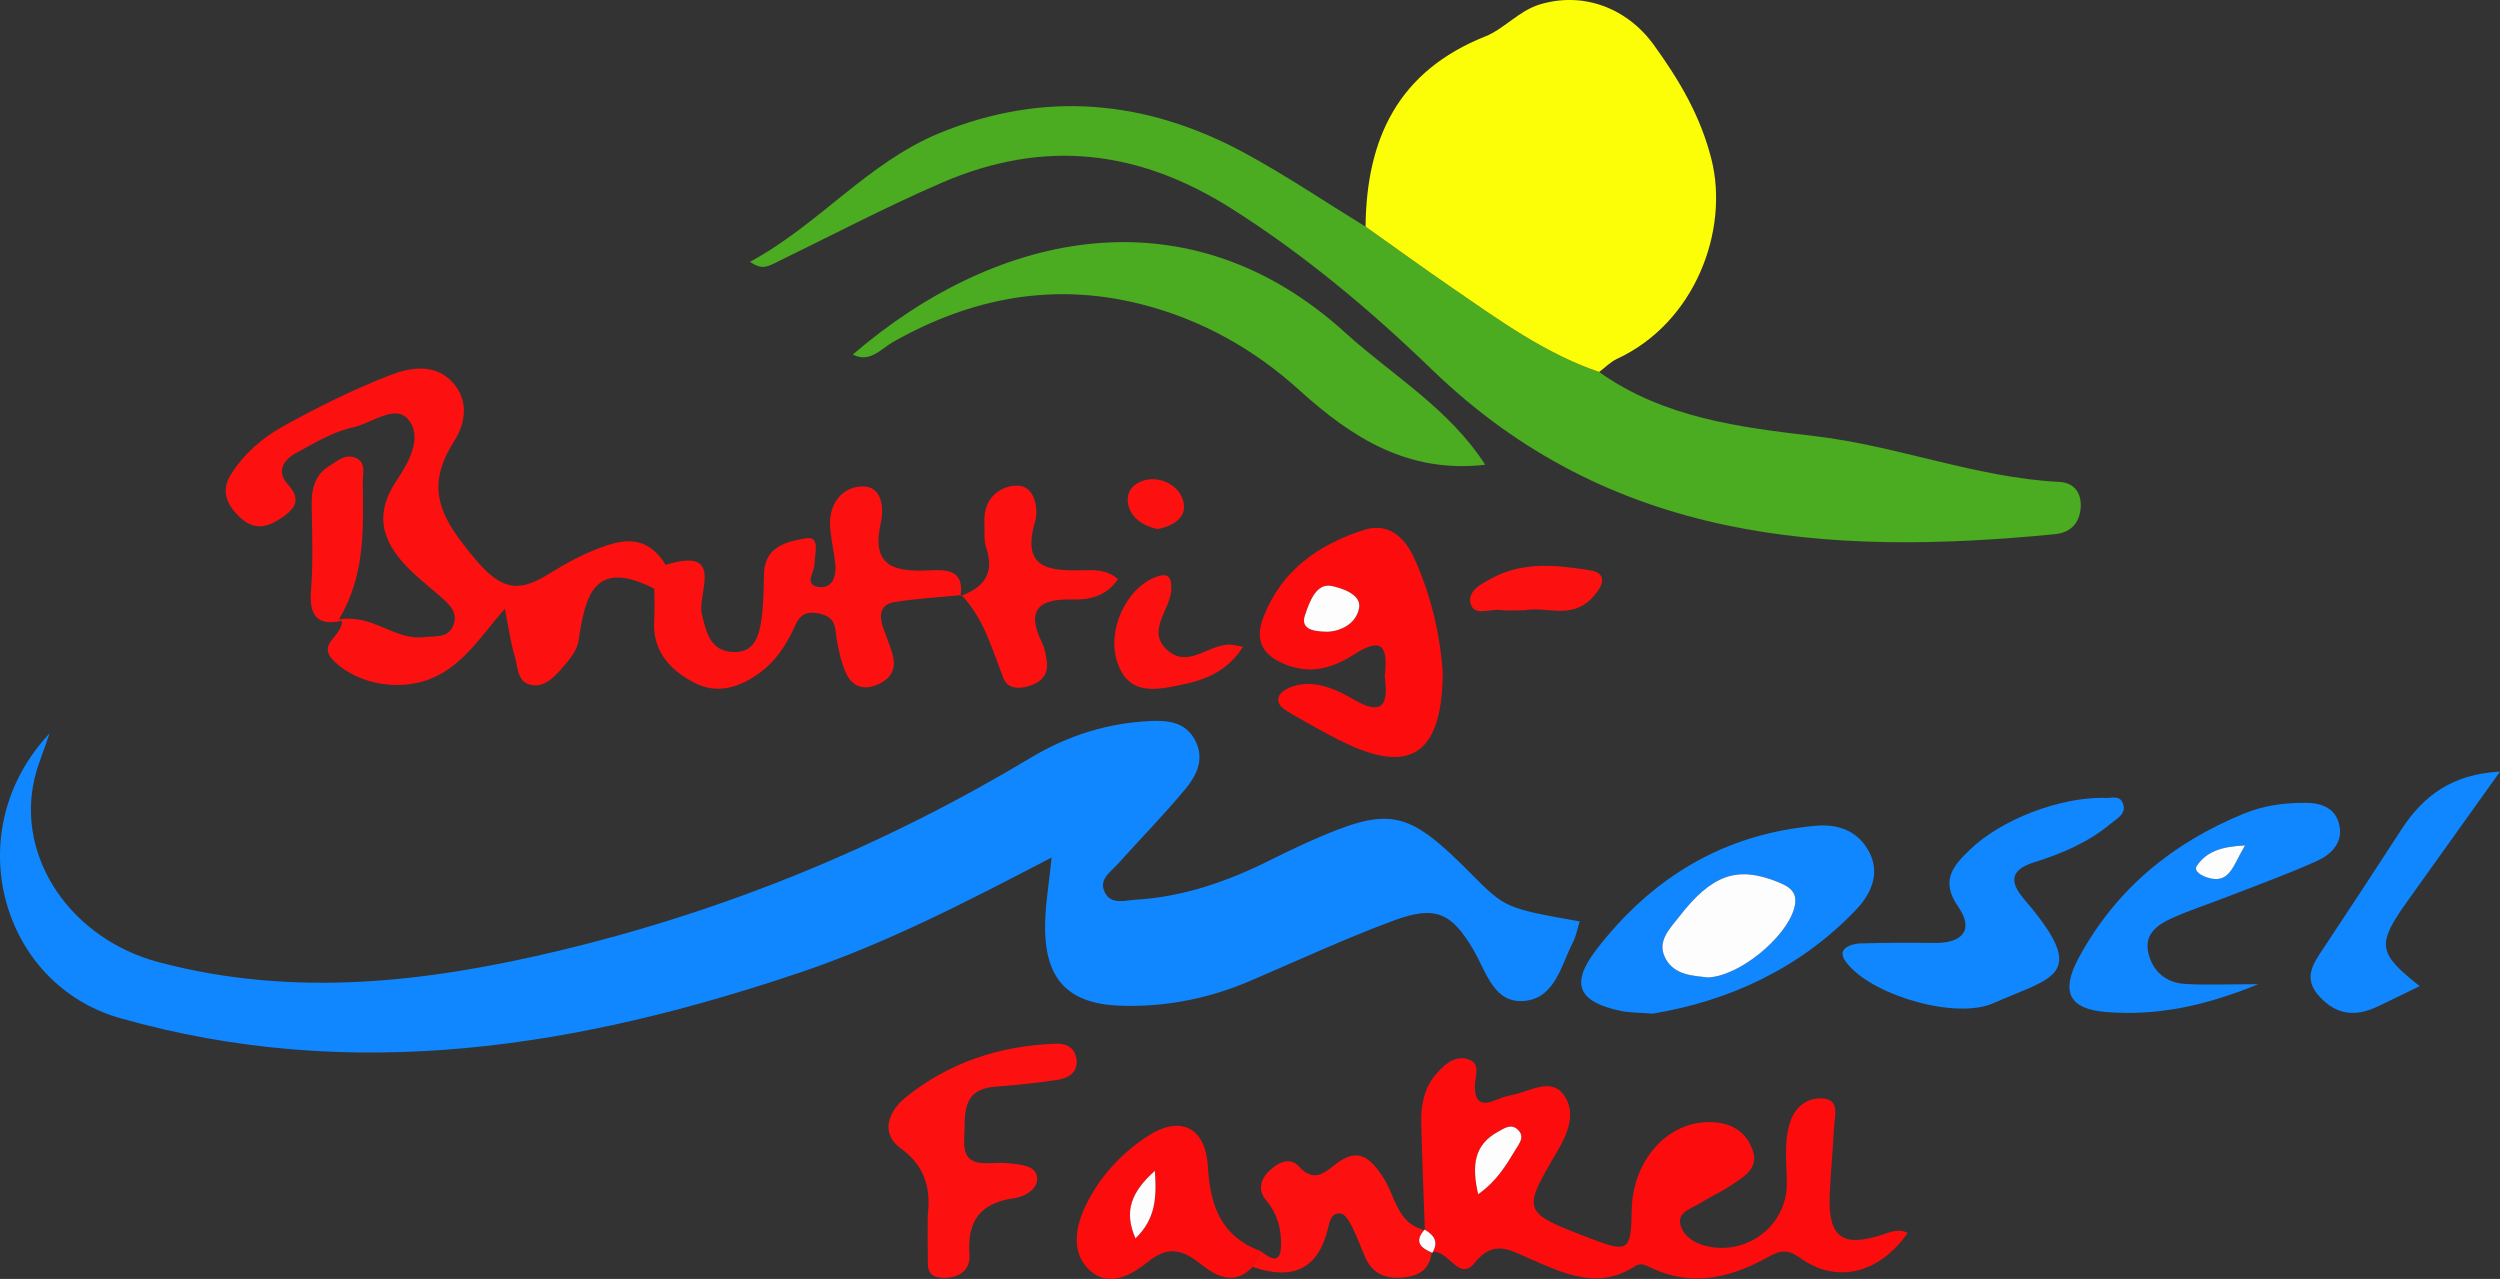
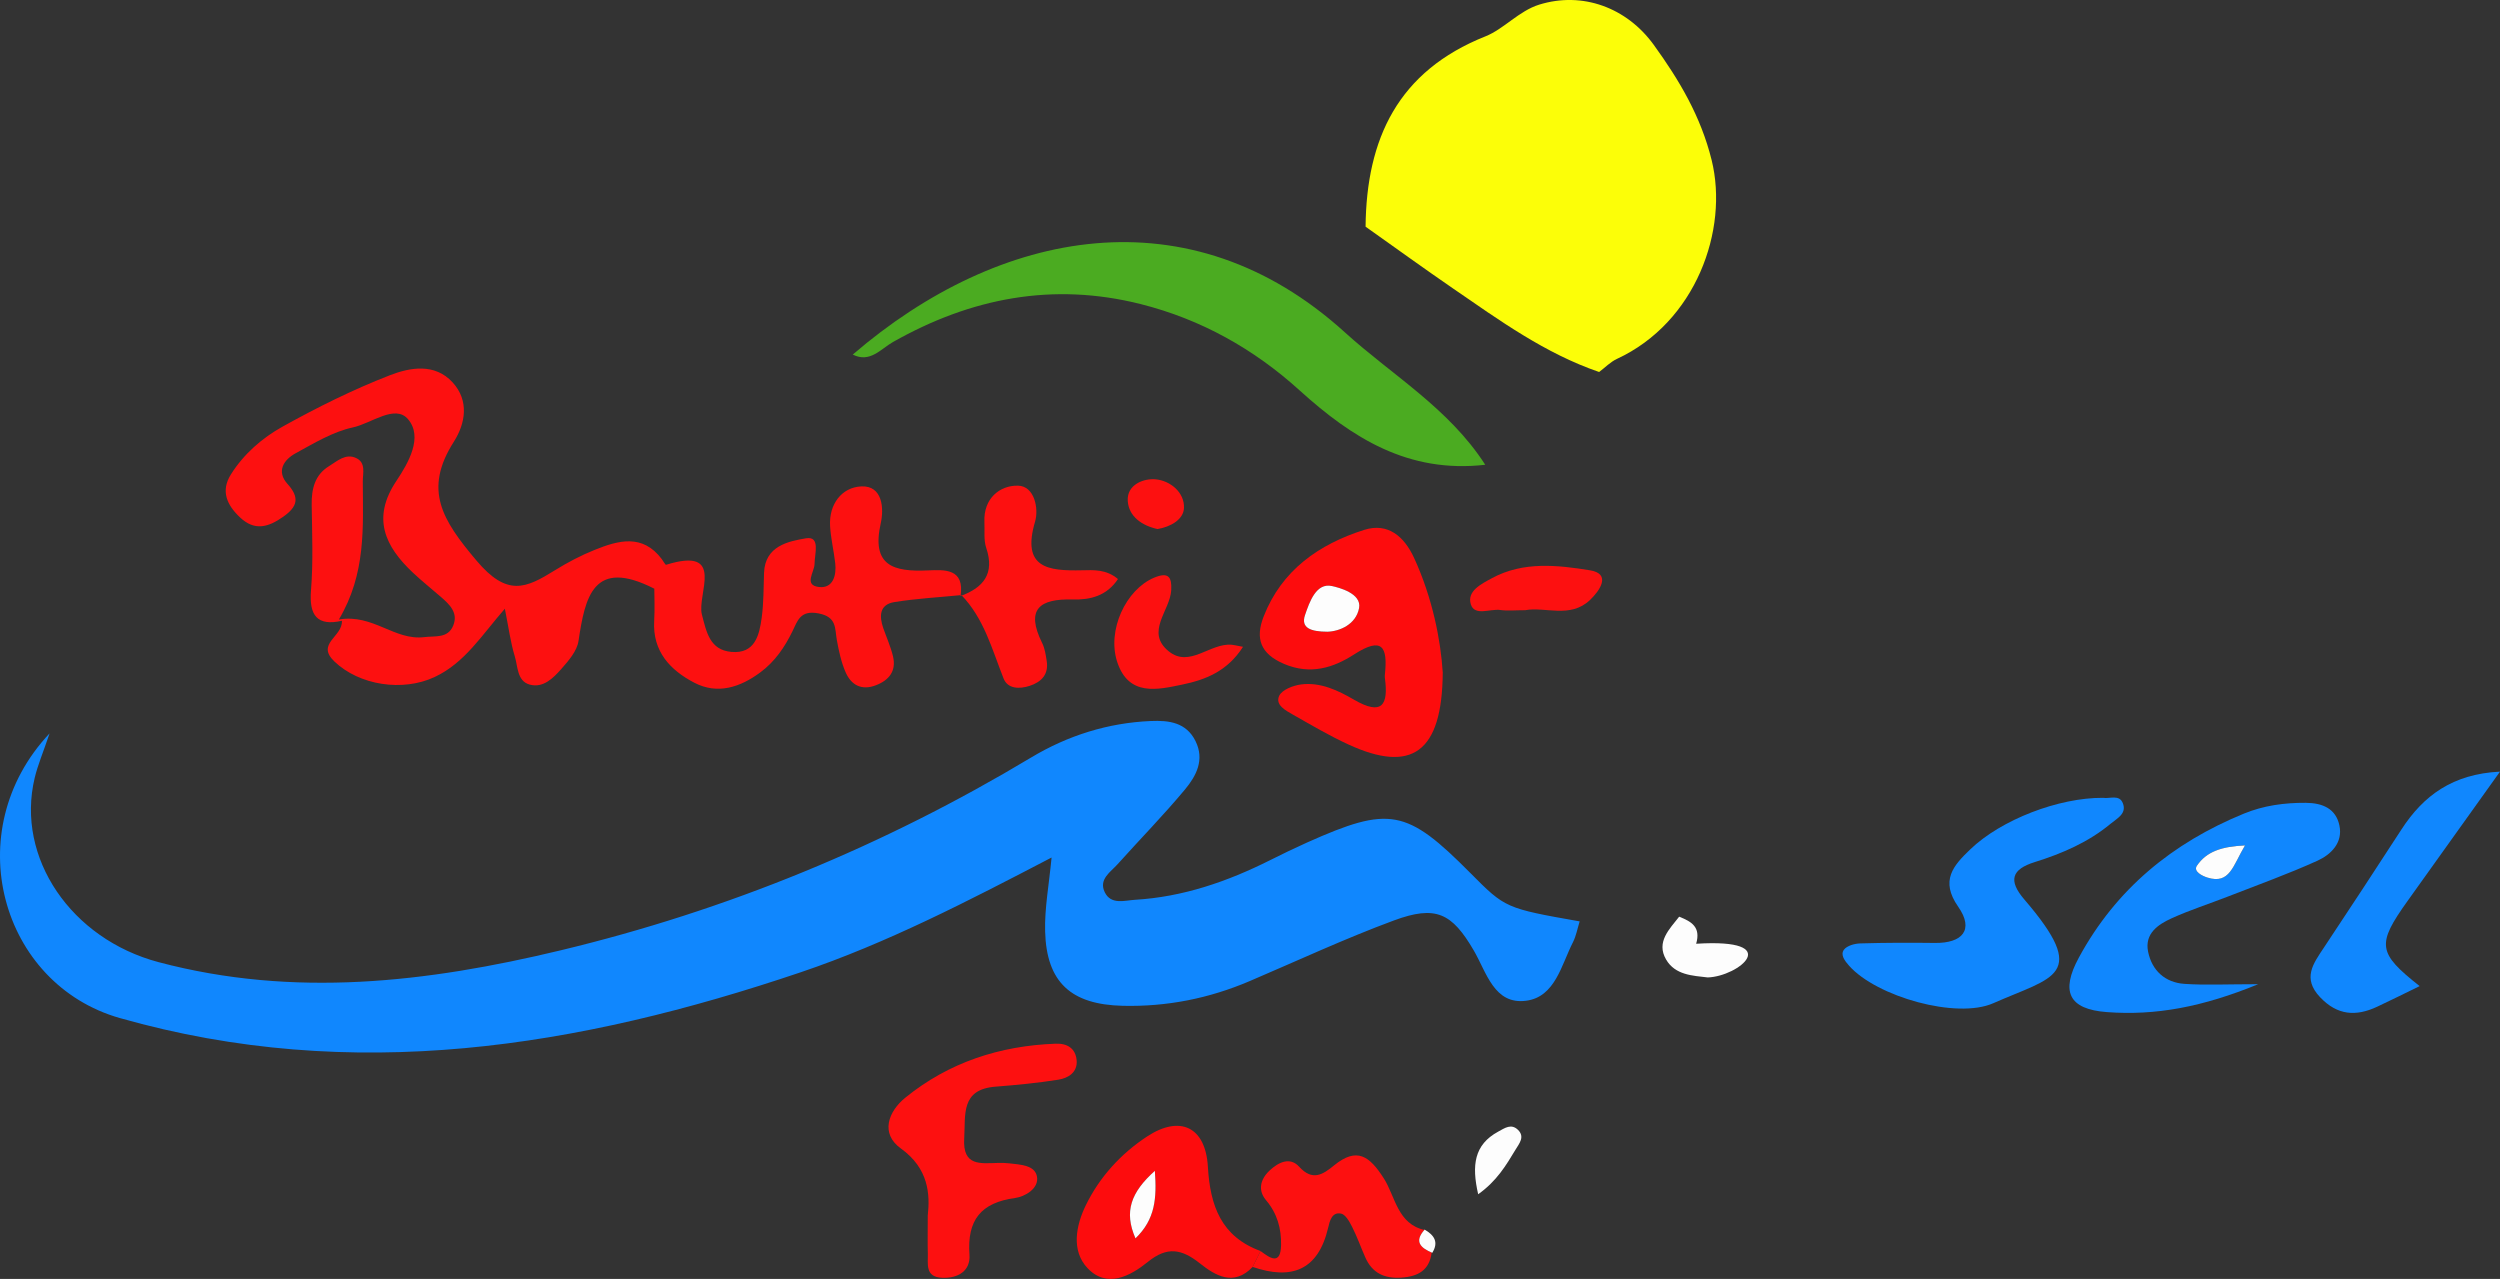
<svg xmlns="http://www.w3.org/2000/svg" version="1.1" id="Ebene_1" x="0px" y="0px" viewBox="0 0 334.629 171.187" style="enable-background:new 0 0 334.629 171.187;" xml:space="preserve">
  <rect x="0" y="0" width="334.629" height="171.187" fill="#333333" stroke="none" />
  <style type="text/css">
	.st0{fill:#1087FE;}
	.st1{fill:#4BAB21;}
	.st2{fill:#FCFE08;}
	.st3{fill:#FD1010;}
	.st4{fill:#FD0C0D;}
	.st5{fill:#FDFDFD;}
</style>
  <path class="st0" d="M211.441,123.33c-0.3,0.956-0.469,1.942-0.902,2.794  c-1.558,3.06-2.383,7.312-6.252,7.825c-4.294,0.569-5.306-3.788-7.018-6.723  c-2.934-5.029-5.084-6.098-10.712-4.015c-6.535,2.419-12.872,5.373-19.287,8.111  c-5.431,2.318-11.071,3.446-16.995,3.306c-6.886-0.163-10.203-3.116-10.384-9.963  c-0.082-3.112,0.522-6.242,0.863-9.884c-11.144,5.81-22.016,11.451-33.557,15.352  c-29.786,10.068-59.972,15.002-91.152,6.137  C0.112,131.74-5.678,111.257,6.637,98.164c-0.879,2.596-1.584,4.245-1.995,5.965  c-2.555,10.682,4.885,21.555,16.588,24.658c18.105,4.8,35.898,2.72,53.778-1.575  c22.367-5.374,43.312-13.998,63.002-25.813c4.918-2.951,10.29-4.647,16.046-4.891  c2.38-0.101,4.724,0.167,5.972,2.699c1.235,2.507,0.084,4.658-1.395,6.439  c-2.868,3.453-6.025,6.665-9.023,10.011c-0.956,1.067-2.581,2.032-1.738,3.767  c0.836,1.721,2.662,1.098,4.055,1.015c6.413-0.382,12.362-2.437,18.065-5.297  c1.636-0.82,3.283-1.62,4.953-2.367c11.05-4.943,13.336-4.511,21.852,4.067  C201.482,121.561,201.508,121.573,211.441,123.33z" />
-   <path class="st1" d="M214.047,49.793c8.618,6.135,18.824,7.41,28.807,8.575  c11.114,1.297,21.606,5.565,32.813,6.141c1.971,0.101,2.97,1.479,2.835,3.421  c-0.145,2.083-1.326,3.366-3.467,3.575c-30.485,2.971-59.477,1.054-83.333-22.002  c-8.191-7.917-17.035-15.354-26.805-21.547  c-12.461-7.899-25.111-9.436-38.857-3.487c-7.633,3.304-14.959,7.166-22.417,10.788  c-0.985,0.479-1.765,0.829-3.236-0.216c9.211-4.958,15.779-13.307,25.419-17.248  c14.014-5.729,27.676-4.42,40.811,2.696c5.542,3.002,10.786,6.553,16.166,9.854  c3.889,2.753,7.747,5.55,11.674,8.248C200.677,42.861,206.802,47.311,214.047,49.793z  " />
  <path class="st2" d="M214.047,49.793c-7.245-2.482-13.37-6.932-19.589-11.204  c-3.927-2.697-7.785-5.495-11.674-8.248c0.114-11.785,4.349-20.818,16.048-25.476  c2.467-0.982,4.475-3.404,7.204-4.248c5.76-1.782,11.697,0.374,15.33,5.398  c3.412,4.719,6.291,9.557,7.739,15.411c2.312,9.346-2.123,21.726-12.673,26.612  C215.554,48.445,214.838,49.2,214.047,49.793z" />
  <path class="st3" d="M128.685,79.653c-2.995,0.297-6.012,0.459-8.978,0.937  c-1.991,0.321-2.042,1.871-1.481,3.484c0.437,1.255,0.993,2.48,1.301,3.765  c0.463,1.933-0.477,3.179-2.259,3.874c-1.923,0.75-3.326,0.004-4.081-1.726  c-0.589-1.35-0.905-2.842-1.172-4.303c-0.289-1.578,0.026-3.094-2.436-3.576  c-2.471-0.484-2.82,0.984-3.523,2.423c-1.038,2.123-2.34,4.02-4.262,5.451  c-2.716,2.022-5.754,3.019-8.858,1.402c-3.203-1.669-5.609-4.176-5.372-8.272  c0.096-1.652,0.016-3.313,0.016-4.314c-8.176-4.171-9.262,1.11-10.147,7.003  c-0.202,1.343-1.336,2.652-2.303,3.746c-1.081,1.223-2.435,2.587-4.234,2.086  c-1.691-0.471-1.573-2.411-1.987-3.766c-0.579-1.892-0.83-3.884-1.333-6.389  c-3.095,3.542-5.36,7.254-9.403,9.145c-4.273,1.998-10.067,1.125-13.421-2.09  c-2.501-2.396,1.13-3.29,1.014-5.441c-3.297,0.75-4.407-0.709-4.14-4.036  c0.306-3.807,0.15-7.657,0.094-11.486c-0.031-2.137,0.418-4.008,2.33-5.18  c1.088-0.667,2.207-1.74,3.617-1.081c1.341,0.627,0.891,2.023,0.894,3.128  c0.021,6.133,0.457,12.333-3.204,18.488c4.564-0.795,7.452,2.853,11.448,2.353  c1.457-0.182,3.153,0.198,3.861-1.546c0.693-1.707-0.474-2.807-1.631-3.816  c-1.253-1.093-2.56-2.128-3.769-3.267c-3.752-3.533-5.533-7.311-2.207-12.281  c1.63-2.435,3.585-5.868,1.563-8.253c-1.74-2.052-4.905,0.56-7.38,1.093  c-2.69,0.579-5.212,2.119-7.683,3.468c-1.597,0.872-2.586,2.424-1.083,4.09  c1.665,1.845,1.352,3.047-0.552,4.391c-1.981,1.398-3.815,1.974-5.8,0.095  c-1.749-1.655-2.619-3.526-1.212-5.76c1.72-2.731,4.179-4.87,6.911-6.388  c4.637-2.577,9.429-4.961,14.368-6.879c2.675-1.039,5.992-1.657,8.39,0.956  c2.253,2.456,1.715,5.512,0.174,7.93c-4.119,6.463-1.562,10.482,3.001,15.898  c4.131,4.904,6.621,3.746,10.528,1.318c1.686-1.048,3.473-1.983,5.313-2.724  c3.175-1.278,6.403-2.184,8.982,1.228c0.2,0.265,0.475,0.797,0.578,0.765  c8.059-2.504,4.098,3.955,4.792,6.654c0.619,2.406,1.079,4.745,3.938,5.007  c3.165,0.29,3.754-2.237,4.072-4.607c0.265-1.971,0.241-3.982,0.31-5.976  c0.125-3.617,3.298-4.227,5.599-4.62c1.981-0.339,1.17,2.061,1.16,3.424  c-0.008,1.092-1.499,2.855,0.605,3.093c1.847,0.209,2.353-1.523,2.163-3.192  c-0.189-1.653-0.586-3.289-0.687-4.945c-0.181-2.963,1.58-5.209,4.173-5.33  c2.882-0.135,3.044,2.994,2.611,4.913c-1.303,5.772,1.762,6.532,6.304,6.333  c2.232-0.098,4.945-0.278,4.372,3.435L128.685,79.653z" />
-   <path class="st4" d="M190.721,164.643c-0.168-4.784-0.374-9.568-0.487-14.354  c-0.057-2.376,0.401-4.711,2.003-6.536c1.076-1.226,2.476-2.549,4.285-1.967  c1.729,0.557,0.914,2.281,0.895,3.483c-0.041,2.587,1.125,2.735,3.098,1.851  c0.75-0.336,1.59-0.475,2.396-0.677c2.185-0.548,4.808-2.147,6.426,0.144  c1.649,2.337,0.549,5.079-0.873,7.497c-4.789,8.146-4.769,8.158,4.35,11.668  c5.12,1.971,5.513,1.71,5.592-3.702c0.103-7.068,5.224-12.393,11.249-11.815  c2.437,0.234,4.094,1.44,4.906,3.623c0.929,2.497-1.072,3.6-2.705,4.704  c-1.372,0.927-2.905,1.611-4.312,2.491c-1.197,0.748-3.197,1.199-2.552,3.101  c0.46,1.356,1.836,2.273,3.422,2.641c5.534,1.285,10.775-2.818,10.755-8.389  c-0.01-2.815-0.451-5.683,0.514-8.424c0.765-2.173,2.733-3.247,4.687-2.9  c1.851,0.328,1.192,2.439,1.12,3.867c-0.152,2.991-0.459,5.974-0.58,8.965  c-0.233,5.732,1.671,7.129,7.166,5.313c1.076-0.356,2.106-0.788,3.28-0.207  c-3.842,5.476-9.552,6.909-14.494,3.292c-2.081-1.523-3.315-0.518-4.884,0.31  c-4.763,2.512-9.639,3.538-14.788,1.161c-0.736-0.34-1.479-0.863-2.328-0.31  c-4.98,3.247-9.54,0.979-14.154-1.014c-2.494-1.077-4.777-2.655-7.343,0.593  c-2.09,2.645-3.514-1.947-5.728-1.442c0-0,0.078,0.077,0.078,0.077  c0.9-1.442,0.241-2.372-1.021-3.103L190.721,164.643z M197.856,159.854  c2.498-1.774,3.741-3.885,4.999-5.971c0.493-0.818,1.287-1.716,0.327-2.65  c-0.898-0.873-1.749-0.253-2.658,0.244  C197.327,153.224,196.963,155.948,197.856,159.854z" />
  <path class="st1" d="M198.802,62.209c-10.336,1.188-17.869-3.632-24.857-9.964  c-6.125-5.55-13.199-9.51-21.26-11.542c-11.759-2.963-22.737-0.822-33.168,5.082  c-1.622,0.918-3.071,2.838-5.375,1.675c19.604-16.854,45.07-21.857,65.88-2.967  C186.344,50.232,193.909,54.62,198.802,62.209z" />
  <path class="st4" d="M193.114,90.014c-0.071,10.798-4.213,13.503-12.609,9.645  c-2.55-1.172-4.982-2.607-7.426-3.995c-0.984-0.559-2.428-1.304-1.855-2.531  c0.378-0.81,1.881-1.389,2.949-1.523c2.577-0.324,4.926,0.804,7.057,2.041  c3.769,2.188,4.635,0.722,4.138-2.914c-0.022-0.163-0.01-0.333,0.007-0.498  c0.375-3.612-0.313-5.102-4.126-2.643c-2.772,1.788-5.846,2.776-9.384,1.266  c-3.208-1.37-3.849-3.453-2.724-6.339c2.42-6.207,7.4-9.67,13.448-11.595  c3.19-1.016,5.37,0.88,6.694,3.759  C191.742,80.036,192.844,85.693,193.114,90.014z M177.674,84.557  c1.601-0.042,3.835-0.954,4.242-3.174c0.36-1.967-2.731-2.741-3.639-2.941  c-2.101-0.462-2.989,2.104-3.596,3.883  C174.088,84.061,175.449,84.548,177.674,84.557z" />
-   <path class="st0" d="M221.237,135.678c-1.977-0.157-3.16-0.124-4.286-0.363  c-5.727-1.213-6.809-3.602-3.284-8.192c7.409-9.65,17.08-15.518,29.385-16.593  c3.071-0.268,5.686,0.725,7.147,3.516c1.547,2.955,0.151,5.723-1.787,7.753  C240.799,129.77,231.243,134.004,221.237,135.678z M228.584,130.832  c4.165-0.13,10.415-5.259,11.553-9.192c0.646-2.23-0.606-2.963-2.274-3.624  c-5.334-2.115-8.711-0.982-13.105,4.684c-1.262,1.628-3.124,3.375-1.753,5.731  C224.222,130.52,226.558,130.593,228.584,130.832z" />
  <path class="st0" d="M281.487,106.791c0.922,0.15,2.186-0.49,2.659,0.718  c0.552,1.408-0.776,2.034-1.621,2.737c-2.991,2.489-6.503,3.999-10.173,5.146  c-3.108,0.971-3.566,2.472-1.399,4.995c8.813,10.263,3.874,10.336-4.134,13.89  c-4.917,2.182-15.625-0.873-19.301-4.997c-0.593-0.665-1.211-1.471-0.705-2.158  c0.397-0.539,1.426-0.823,2.186-0.845c3.326-0.099,6.656-0.105,9.983-0.063  c3.703,0.046,5.278-1.769,3.129-4.843c-2.459-3.517-0.642-5.514,1.595-7.667  C267.859,109.708,275.549,106.757,281.487,106.791z" />
  <path class="st0" d="M302.265,131.735c-7.449,3.056-13.731,4.228-20.261,3.736  c-5.14-0.387-6.197-2.77-3.754-7.28c4.983-9.199,12.531-15.36,22.08-19.28  c2.658-1.091,5.419-1.47,8.293-1.452c2.281,0.015,4.043,0.786,4.515,3.046  c0.48,2.297-1.13,3.882-2.951,4.707c-3.931,1.781-8.007,3.243-12.032,4.813  c-2.477,0.966-5.021,1.779-7.439,2.873c-1.846,0.835-3.682,2.054-3.19,4.483  c0.511,2.522,2.266,4.13,4.854,4.31  C295.188,131.886,298.021,131.735,302.265,131.735z M300.496,113.162  c-3.098,0.142-5.144,0.804-6.436,2.716c-0.516,0.763,0.711,1.369,1.415,1.588  C298.462,118.396,298.869,115.888,300.496,113.162z" />
  <path class="st3" d="M124.182,162.717c0.311-2.842,0.145-6.3-3.601-8.994  c-2.801-2.014-1.667-4.958,0.593-6.794c5.827-4.732,12.662-6.959,20.148-7.229  c1.571-0.057,2.638,0.658,2.787,2.196c0.158,1.633-1.119,2.414-2.456,2.625  c-2.779,0.439-5.591,0.711-8.398,0.93c-4.705,0.367-4.001,3.767-4.193,6.927  c-0.23,3.787,2.211,3.325,4.54,3.283c0.497-0.009,0.999-0.006,1.491,0.054  c1.446,0.175,3.392,0.224,3.699,1.729c0.34,1.669-1.681,2.742-2.885,2.904  c-4.632,0.624-6.473,2.97-6.142,7.6c0.154,2.156-1.514,3.18-3.669,3.085  c-2.319-0.102-1.857-1.879-1.904-3.3  C124.147,166.409,124.182,165.081,124.182,162.717z" />
  <path class="st4" d="M167.67,169.577c-2.541,2.665-4.998,1.162-7.075-0.483  c-2.424-1.92-4.356-2.29-6.947-0.193c-2.341,1.895-5.472,3.59-8.068,0.854  c-2.234-2.355-1.552-5.738-0.244-8.425c1.837-3.772,4.679-6.895,8.213-9.216  c4.392-2.885,7.819-1.293,8.128,4.047c0.302,5.217,1.763,9.355,7.051,11.291  C168.376,168.161,168.023,168.869,167.67,169.577z M154.581,156.717  c-3.199,2.87-4.165,5.453-2.595,9.038  C154.637,163.207,154.849,160.387,154.581,156.717z" />
  <path class="st0" d="M334.629,103.284c-4.344,6.078-8.358,11.693-12.37,17.308  c-4.177,5.846-4.007,6.951,1.615,11.4c-1.842,0.896-3.747,1.852-5.676,2.755  c-2.832,1.326-5.328,1.189-7.657-1.275c-2.395-2.533-0.916-4.474,0.497-6.603  c3.491-5.261,6.962-10.536,10.394-15.836  C324.38,106.48,328.301,103.599,334.629,103.284z" />
  <path class="st3" d="M167.67,169.577c0.353-0.708,0.706-1.416,1.059-2.124  c1.294,0.976,2.695,1.936,2.745-0.818c0.04-2.177-0.508-4.211-2.012-5.987  c-1.126-1.329-0.77-2.816,0.492-3.988c1.185-1.1,2.71-1.847,3.945-0.489  c1.805,1.984,3.199,1.015,4.672-0.184c3.053-2.486,4.735-1.262,6.648,1.729  c1.56,2.44,1.816,6.131,5.504,6.929c-0-0.001-0.03-0.057-0.03-0.057  c-1.465,1.628-0.509,2.46,1.021,3.103c0,0-0.078-0.077-0.078-0.077  c-0.291,2.409-1.814,3.25-4.065,3.398c-2.25,0.148-3.89-0.598-4.817-2.692  c-0.603-1.361-1.1-2.773-1.769-4.099c-0.35-0.692-0.887-1.66-1.484-1.78  c-1.219-0.244-1.513,0.973-1.727,1.894  C176.442,170.04,172.874,171.37,167.67,169.577z" />
  <path class="st3" d="M128.57,79.783c3.061-1.125,4.601-2.989,3.438-6.447  c-0.357-1.06-0.187-2.3-0.242-3.458c-0.15-3.154,2.062-4.929,4.5-4.871  c2.203,0.052,2.795,3.068,2.282,4.807c-1.838,6.229,1.735,6.622,6.277,6.52  c1.537-0.034,3.243-0.159,4.817,1.171c-1.496,2.265-3.737,2.801-6.02,2.736  c-4.488-0.127-6.374,1.289-4.124,5.835c0.359,0.725,0.48,1.588,0.607,2.403  c0.281,1.796-0.714,2.809-2.283,3.323c-1.357,0.445-2.933,0.425-3.493-0.987  c-1.547-3.905-2.609-8.021-5.645-11.164  C128.685,79.653,128.57,79.783,128.57,79.783z" />
  <path class="st3" d="M166.379,86.577c-2.107,3.309-5.101,4.425-8.094,5.047  c-3.306,0.688-7.185,1.644-8.73-2.976c-1.428-4.268,1.152-9.744,4.923-11.324  c1.941-0.813,2.384-0.064,2.293,1.664c-0.145,2.752-3.513,5.601-0.344,8.183  c2.806,2.286,5.559-1.155,8.467-0.868  C165.213,86.335,165.529,86.418,166.379,86.577z" />
  <path class="st3" d="M204.163,81.676c-1.357,0-2.364,0.11-3.336-0.026  c-1.37-0.193-3.46,0.867-3.958-0.769c-0.537-1.761,1.384-2.706,2.832-3.492  c4.201-2.28,8.798-1.746,13.107-1.056c2.891,0.463,1.355,2.705,0.015,3.979  C210.172,82.832,206.805,81.17,204.163,81.676z" />
  <path class="st3" d="M154.937,70.815c-2.099-0.461-3.847-1.69-3.985-3.751  c-0.147-2.192,2.123-3.062,3.752-2.904c1.916,0.185,3.848,1.719,3.775,3.819  C158.424,69.545,156.682,70.52,154.937,70.815z" />
  <path class="st5" d="M197.856,159.854c-0.893-3.906-0.528-6.631,2.668-8.377  c0.909-0.496,1.76-1.117,2.658-0.244c0.96,0.934,0.166,1.832-0.327,2.65  C201.597,155.969,200.354,158.08,197.856,159.854z" />
  <path class="st5" d="M191.712,167.689c-1.53-0.643-2.486-1.474-1.021-3.103  C191.954,165.317,192.612,166.247,191.712,167.689z" />
  <path class="st5" d="M177.674,84.557c-2.225-0.009-3.586-0.496-2.993-2.233  c0.607-1.779,1.495-4.344,3.596-3.883c0.908,0.199,4,0.974,3.639,2.941  C181.509,83.603,179.275,84.515,177.674,84.557z" />
-   <path class="st5" d="M228.584,130.832c-2.026-0.239-4.362-0.312-5.578-2.402  c-1.371-2.356,0.49-4.103,1.753-5.731c4.394-5.665,7.771-6.799,13.105-4.684  c1.668,0.661,2.92,1.394,2.274,3.624  C238.998,125.573,232.749,130.702,228.584,130.832z" />
+   <path class="st5" d="M228.584,130.832c-2.026-0.239-4.362-0.312-5.578-2.402  c-1.371-2.356,0.49-4.103,1.753-5.731c1.668,0.661,2.92,1.394,2.274,3.624  C238.998,125.573,232.749,130.702,228.584,130.832z" />
  <path class="st5" d="M300.496,113.162c-1.627,2.725-2.034,5.234-5.021,4.304  c-0.704-0.219-1.931-0.825-1.415-1.588  C295.352,113.966,297.398,113.304,300.496,113.162z" />
  <path class="st5" d="M154.581,156.717c0.268,3.671,0.056,6.49-2.595,9.038  C150.416,162.17,151.381,159.587,154.581,156.717z" />
</svg>